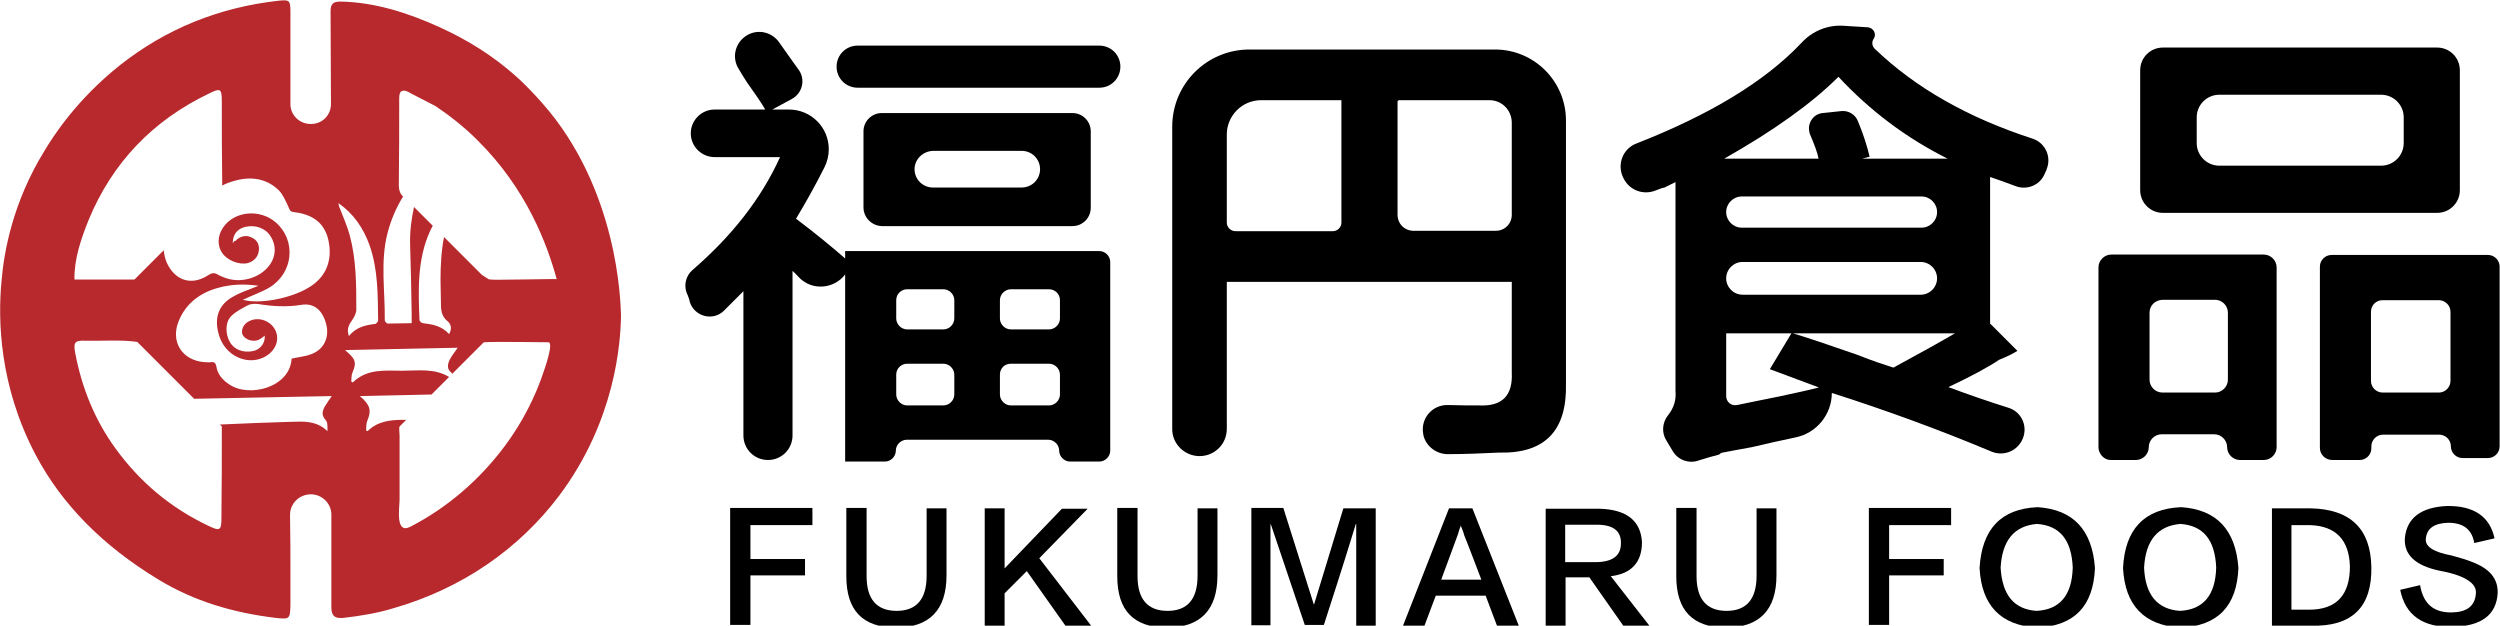
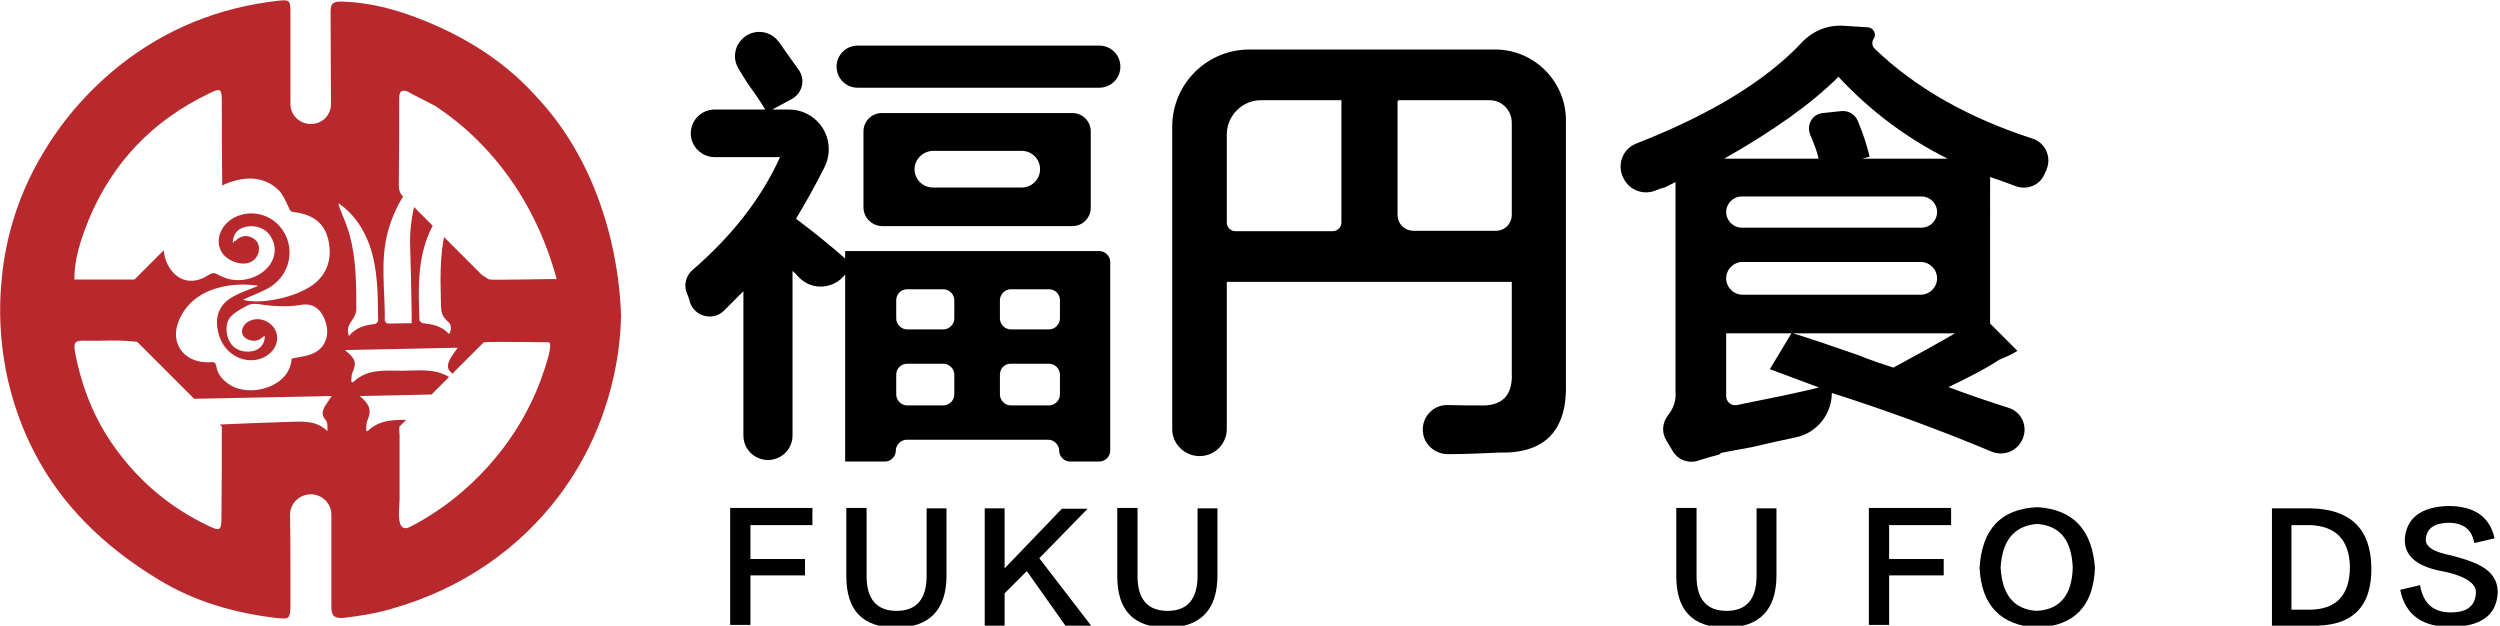
<svg xmlns="http://www.w3.org/2000/svg" id="图层_1" x="0px" y="0px" viewBox="0 0 641.3 160.5" style="enable-background:new 0 0 641.3 160.5;" xml:space="preserve">
  <style type="text/css">	.st0{fill:#B8292D;}</style>
  <g>
    <g>
      <path d="M176.9,77.3l0-0.1c0-0.1-0.1-0.3-0.1-0.4c-0.2-0.7-0.5-1.3-0.7-1.8c-0.7-2-0.1-4.3,1.5-5.7c10.2-8.8,17.7-18.4,22.5-29   h-16.8c-3.3,0-6.1-2.7-6.1-6.1v0c0-3.3,2.7-6.1,6.1-6.1h13c-0.9-1.6-2.5-3.9-4.7-7c-0.8-1.2-1.5-2.4-2.1-3.4   c-1.9-3-0.9-6.9,2.2-8.7l0,0c2.8-1.6,6.3-0.8,8.2,1.9c1.7,2.4,3.3,4.7,4.9,6.9c1.9,2.5,1.1,6.1-1.7,7.6l-5,2.7h4.3   c5.6,0,10.2,4.5,10.2,10.2v0c0,1.6-0.4,3.2-1.1,4.6c-2.4,4.8-4.9,9.2-7.3,13.2c5.3,4,9.5,7.5,12.6,10.2v-1.9h65.2   c1.5,0,2.8,1.3,2.8,2.8v48.4c0,1.5-1.3,2.8-2.8,2.8h-7.5c-1.5,0-2.8-1.3-2.8-2.8v0c0-1.5-1.3-2.8-2.8-2.8h-36.3   c-1.5,0-2.8,1.3-2.8,2.8v0c0,1.5-1.3,2.8-2.8,2.8h-10.2v-48v0c-2.9,3.8-8.5,4.2-11.8,0.8c-0.6-0.6-1.1-1.2-1.7-1.7v42.2   c0,3.5-2.8,6.3-6.3,6.3h0c-3.5,0-6.3-2.8-6.3-6.3v-37c-0.9,0.9-2.2,2.2-3.7,3.7l-1.3,1.3C182.9,82.5,178,81.2,176.9,77.3z    M214.6,17.1L214.6,17.1c0-3,2.4-5.4,5.4-5.4h62c3,0,5.4,2.4,5.4,5.4v0c0,3-2.4,5.4-5.4,5.4h-62C217,22.5,214.6,20.1,214.6,17.1z    M221.5,53.2V33.7c0-2.6,2.1-4.7,4.7-4.7h48.9c2.6,0,4.7,2.1,4.7,4.7v19.6c0,2.6-2.1,4.7-4.7,4.7h-48.9   C223.6,57.9,221.5,55.8,221.5,53.2z M229.9,77v4.7c0,1.5,1.3,2.8,2.8,2.8h9.3c1.5,0,2.8-1.3,2.8-2.8V77c0-1.5-1.3-2.8-2.8-2.8   h-9.3C231.2,74.2,229.9,75.4,229.9,77z M229.9,96.1v5.1c0,1.5,1.3,2.8,2.8,2.8h9.3c1.5,0,2.8-1.3,2.8-2.8v-5.1   c0-1.5-1.3-2.8-2.8-2.8h-9.3C231.2,93.3,229.9,94.5,229.9,96.1z M234.6,43.4L234.6,43.4c0,2.6,2.1,4.7,4.7,4.7h22.8   c2.6,0,4.7-2.1,4.7-4.7v0c0-2.6-2.1-4.7-4.7-4.7h-22.8C236.7,38.8,234.6,40.9,234.6,43.4z M269.1,74.2h-9.8   c-1.5,0-2.8,1.3-2.8,2.8v4.7c0,1.5,1.3,2.8,2.8,2.8h9.8c1.5,0,2.8-1.3,2.8-2.8V77C271.9,75.4,270.6,74.2,269.1,74.2z M256.5,96.1   v5.1c0,1.5,1.3,2.8,2.8,2.8h9.8c1.5,0,2.8-1.3,2.8-2.8v-5.1c0-1.5-1.3-2.8-2.8-2.8h-9.8C257.7,93.3,256.5,94.5,256.5,96.1z" />
      <path d="M300.7,110.1V32.5c0-11,8.9-19.8,19.8-19.8h63c10.1,0,18.2,8.2,18.2,18.2v67.5c0.3,12.1-5.4,18-17.2,17.7   c-4.4,0.2-8.7,0.4-13.1,0.4c-3,0-5.7-2.1-6.3-5l0-0.1c-0.8-4,2.3-7.6,6.3-7.5c3.2,0.1,5.9,0.1,8,0.1c5.9,0.3,8.7-2.5,8.4-8.4V72.3   h-73.1v37.7c0,3.9-3.1,7-7,7h0C303.9,117,300.7,113.9,300.7,110.1z M314.7,34.5v22.6c0,1.2,1,2.2,2.2,2.2h25c1.2,0,2.2-1,2.2-2.2   V25.7h-20.6C318.6,25.7,314.7,29.7,314.7,34.5z M382.1,25.7h-23.2c-0.2,0-0.4,0.2-0.4,0.4v29c0,2.3,1.8,4.1,4.1,4.1h21.1   c2.3,0,4.1-1.8,4.1-4.1V31.5C387.8,28.3,385.3,25.7,382.1,25.7z" />
      <path d="M511,115.9c-13.6-5.7-27.3-10.7-41.1-15.1v0c0,5.5-3.9,10.3-9.3,11.4c-3.3,0.7-7,1.5-11.2,2.5c-3.4,0.6-5.9,1.1-7.5,1.4   c-0.3,0-0.6,0.2-0.9,0.5c-1.6,0.4-3.3,0.9-5.2,1.5c-2.4,0.9-5.2,0-6.6-2.2l-1.8-3c-1.2-2-1-4.5,0.5-6.4c1.5-1.9,2.1-3.9,1.9-6.2   V46.7c-0.6,0.3-1.6,0.8-2.8,1.4c-0.6,0.1-1.4,0.4-2.4,0.8c-3.1,1.2-6.6-0.1-8.1-3.1l-0.1-0.2c-1.7-3.4-0.1-7.5,3.4-8.8   c18.9-7.4,33.1-16,42.4-25.9c2.7-2.9,6.5-4.5,10.5-4.3l6.4,0.4c1.5,0.1,2.4,1.8,1.5,3v0c-0.5,0.8-0.4,1.8,0.3,2.5   c10.4,10,23.9,17.7,40.6,23.1c3.2,1.1,4.8,4.7,3.5,7.8l0,0.1c-0.2,0.4-0.4,0.9-0.6,1.3c-1.2,2.7-4.4,4-7.2,3   c-2.4-0.9-4.6-1.7-6.7-2.4V83l7,7c-0.9,0.6-2.5,1.4-4.7,2.3c-2.8,1.9-7.1,4.2-13,7c5.1,1.9,10.3,3.7,15.4,5.3   c3.6,1.1,5.2,5.2,3.4,8.5v0C517.1,115.9,513.8,117,511,115.9z M479.6,40.2l-1.9,0.5h21.9c-10.6-5.3-19.9-12.3-28-21   c-6.8,6.8-16.6,13.8-29.3,21h24.2c-0.3-1.6-1.1-3.7-2.3-6.5c0,0,0,0,0-0.1c-0.7-2.4,0.9-4.9,3.4-5.1l4.7-0.5   c1.8-0.2,3.6,0.8,4.3,2.6C477.9,34.2,478.9,37.3,479.6,40.2z M442.8,54.4L442.8,54.4c0,2.2,1.8,4,4,4h46.1c2.2,0,4-1.8,4-4v0   c0-2.2-1.8-4-4-4h-46.1C444.6,50.4,442.8,52.2,442.8,54.4z M442.8,71.4L442.8,71.4c0,2.3,1.9,4.2,4.2,4.2h45.7   c2.3,0,4.2-1.9,4.2-4.2v0c0-2.3-1.9-4.2-4.2-4.2H447C444.7,67.2,442.8,69.1,442.8,71.4z M442.8,101.6c0,1.5,1.3,2.6,2.8,2.3   c2.8-0.6,6.4-1.3,10.8-2.2c4.3-0.9,7.8-1.7,10.2-2.3L454,94.7l5.6-9.3c4,1.2,9.6,3.1,16.8,5.6c4,1.6,7.1,2.6,9.3,3.3   c2.2-1.2,5.3-2.9,9.3-5.1c2.8-1.6,5-2.8,6.5-3.7h-58.7L442.8,101.6z" />
-       <path d="M538.3,114.7V68.6c0-1.8,1.5-3.3,3.3-3.3h39.1c1.8,0,3.3,1.5,3.3,3.3v46.1c0,1.8-1.5,3.3-3.3,3.3h-6.1   c-1.8,0-3.3-1.5-3.3-3.3v0c0-1.8-1.5-3.3-3.3-3.3h-13.5c-1.8,0-3.3,1.5-3.3,3.3v0c0,1.8-1.5,3.3-3.3,3.3h-6.5   C539.8,118,538.3,116.5,538.3,114.7z M549,48.8V18c0-3.2,2.6-5.8,5.8-5.8h70.4c3.2,0,5.8,2.6,5.8,5.8v30.8c0,3.2-2.6,5.8-5.8,5.8   h-70.4C551.6,54.6,549,52,549,48.8z M551.4,80.2v17.2c0,1.8,1.5,3.3,3.3,3.3h13.5c1.8,0,3.3-1.5,3.3-3.3V80.2   c0-1.8-1.5-3.3-3.3-3.3h-13.5C552.8,77,551.4,78.4,551.4,80.2z M563.5,30.1v6.6c0,3.2,2.6,5.8,5.8,5.8h41.5c3.2,0,5.8-2.6,5.8-5.8   v-6.6c0-3.2-2.6-5.8-5.8-5.8h-41.5C566.1,24.3,563.5,26.9,563.5,30.1z M595.1,114.9V68.4c0-1.7,1.4-3,3-3h40.1c1.7,0,3,1.4,3,3   v46.1c0,1.7-1.4,3-3,3h-6.5c-1.7,0-3-1.4-3-3v0c0-1.7-1.4-3-3-3h-14.4c-1.7,0-3,1.4-3,3v0.5c0,1.7-1.4,3-3,3h-7   C596.5,118,595.1,116.6,595.1,114.9z M608.2,80v17.7c0,1.7,1.4,3,3,3h14.4c1.7,0,3-1.4,3-3V80c0-1.7-1.4-3-3-3h-14.4   C609.5,77,608.2,78.3,608.2,80z" />
    </g>
    <path class="st0" d="M142.5,30.6c-4.5-5.9-9.5-10.5-10.1-11c-5.8-5.2-12.5-9.4-19.8-12.7c-8-3.6-16.3-6.3-25.2-6.5  c-2,0-2.6,0.6-2.6,2.6c0,7.9,0.1,15.8,0.1,23.7c0,2.8-2.2,5.1-5.1,5.1c0,0-0.1,0-0.1,0c-2.9,0-5.2-2.3-5.2-5.1c0-7.8,0-15.7,0-23.5  c0-3.2-0.2-3.3-3.2-3c-15,1.7-28.6,7.1-40.5,16.5c-11.1,8.8-17.2,18.3-19.4,22C3.2,52,1,64.8,0.4,72c-1,10.3-0.5,27.1,8.7,44.6  c6.7,12.7,17.2,23.4,31.6,32.1c9.2,5.6,19.3,8.5,30,9.8c3.6,0.4,3.7,0.3,3.8-3.2c0-2.7,0-5.4,0-8.1c0-5,0-10-0.1-15.1  c0-3,2.4-5.3,5.4-5.3l0.1,0c2.8,0.1,5.1,2.4,5.1,5.2c0,7.9,0,15.9,0,23.8c0,2.3,1,2.9,3.1,2.7c4.3-0.5,8.7-1.2,12.9-2.5  c17.7-5.1,32.2-15.3,42.4-28.8c14.5-19.3,15.8-39.4,15.9-46.2C159.2,81,159.7,53.4,142.5,30.6z M22.7,56.5  C28.8,41.7,39.2,30.9,53.6,24c3-1.5,3.3-1.3,3.3,2.2c0,6.8,0,13.6,0.1,20.5c0,0.3,0,0.6,0,0.9c0.9-0.5,2-0.9,3.1-1.2  c4.2-1.2,8.2-0.7,11.4,2.4c1.1,1.1,1.8,2.8,2.5,4.3c0.3,0.7,0.4,1.2,1.3,1.3c5.2,0.6,8.1,3,9,7.5c1,5-0.7,9.2-5,11.8  c-4.7,2.9-12.8,4.4-17,3.2c2.3-1.1,4.7-1.9,6.9-3.2c6.1-3.8,6.8-12,1.6-16.6c-4.1-3.6-10.7-3-13.6,1.3c-1.4,2.1-1.5,4.6-0.2,6.5  c1.3,1.9,4.3,3.1,6.5,2.6c1.6-0.4,2.7-1.6,2.9-3.2c0.2-1.6-0.5-2.8-1.9-3.4c-1.4-0.7-3-0.3-4.1,0.9C60,61.8,60,62,59.7,62.4  c0-2.3,1.2-3.7,3.2-4.2c2.6-0.6,5.2,0.3,6.5,2.4c1.5,2.3,1.4,5-0.1,7.2c-2.5,3.6-7.8,5.1-12,3.3c-0.5-0.2-1-0.4-1.5-0.7  c-0.8-0.5-1.5-0.4-2.4,0.2c-4.3,2.8-8.6,1.4-10.7-3.4c-0.4-1-0.6-2-0.7-3l-7.4,7.4c-0.1,0-0.2,0.1-0.2,0.1c0.1,0,0.2-0.1,0.2-0.1  l-0.1,0.1h-0.1c-0.1,0.1-0.3,0.1-0.4,0.2c0.1,0,0.3-0.1,0.4-0.2H19.1C19,66.4,20.8,61.3,22.7,56.5z M56.1,85.7  c1,3.8,4.2,6.5,7.9,6.7c3.8,0.2,7.2-2.5,7.1-5.8c-0.1-3.6-4.3-5.9-7.4-4.1c-1.3,0.7-1.9,2.2-1.5,3.3c0.6,1.3,2.6,2,4.1,1.4  c0.6-0.3,1.1-0.7,1.6-1.1c0.2,1.9-1.2,3.7-3.2,4c-2.4,0.4-4.6-0.4-5.7-2.3c-1.2-2-1.3-5.1,0.3-6.7c1.2-1.2,2.8-2,4.3-2.8  c0.8-0.4,1.8-0.4,2.7-0.3c3.7,0.6,7.3,0.8,11,0.2c3.5-0.6,5.7,1.7,6.5,5.5c0.6,3.2-0.9,6.1-4.1,7.2c-1.6,0.6-3.3,0.7-4.9,1.1  c-0.4,7.4-10.9,10.1-16,6.6c-1.7-1.1-3-2.6-3.3-4.6c-0.2-0.9-0.5-1.2-1.4-1.1c-0.5,0.1-1.1,0-1.6,0c-5.8-0.4-8.9-5.3-6.6-10.7  c1.9-4.5,5.6-7.2,10.2-8.4c3.3-0.9,6.6-1,10.2-0.5c-2.3,1-4.5,1.6-6.5,2.8C56.1,78.1,54.9,81.5,56.1,85.7z M34.7,87.1  c-0.4-0.2-0.7-0.3-1.1-0.3C34,86.8,34.4,86.9,34.7,87.1L34.7,87.1z M83.3,104.3c-0.6,1.1-0.9,2.2,0.2,3.4c0.6,0.6,0.5,1.8,0.5,2.9  c-2.8-2.7-6-2.5-9.3-2.4c-6.1,0.2-12.2,0.4-18.3,0.7l0.5,0.5c0,7.8,0,15.7-0.1,23.5c0,3.2-0.4,3.4-3.3,2  c-9.7-4.6-17.6-11.2-23.9-19.9c-5.3-7.3-8.6-15.5-10.3-24.4c-0.5-2.8-0.2-3.3,2.7-3.2c4.4,0.1,8.8-0.3,13.2,0.3l14.6,14.6  c11.7-0.2,23.5-0.5,35.3-0.7C84.5,102.5,83.9,103.3,83.3,104.3z M87.2,53.5c-0.2-0.4-0.3-0.9-0.4-1.4c3.9,2.7,6.4,6.4,8,10.8  c2.2,6.3,2.1,12.8,2.2,19.3c0,0.3-0.5,0.9-0.8,0.9c-2.5,0.3-4.8,0.8-6.7,3.1c-0.7-1.9,0.1-3,0.9-4.2c0.5-0.7,1-1.7,1-2.6  c0-6.4,0-12.8-1.7-19.1C89.1,58.1,88.1,55.8,87.2,53.5z M138.7,97.5c-0.6,1.6-1.1,2.8-1.2,3c-2.1,4.9-4.8,9.6-8,13.9  c-6.4,8.6-14.7,15.8-24.2,20.7c-4,2.1-2.8-4.9-2.8-7c0-2.2,0-4.5,0-6.7c0-2.3,0-4.6,0-6.8c0-1,0-1.9,0-2.9c0-0.4-0.2-2,0-2.3  c0,0,0.1-0.1,0.1-0.1l1.6-1.6c-0.3,0-0.6,0-0.9,0c-3.3,0-6.5,0.4-9,2.9c-0.1-0.1-0.3-0.1-0.4-0.2c0.1-0.8,0-1.7,0.3-2.4  c1-2.5,0.9-3.6-1-5.6c-0.2-0.2-0.5-0.4-0.9-0.8c6.3-0.1,12.4-0.3,18.4-0.4l4.5-4.5c-3.8-2.3-8-1.6-12-1.6c-4.4,0-9-0.6-12.7,3  c-0.1-0.1-0.3-0.2-0.4-0.2c0.1-0.8,0-1.6,0.3-2.3c1-2.3,0.9-3.3-1-5c-0.2-0.2-0.5-0.4-0.9-0.8c9.8-0.2,19.3-0.4,28.9-0.6  c-0.7,1.1-1.6,2.1-2.1,3.2c-0.5,1.1-0.7,2.3,0.5,3.2c0.1,0.1,0.2,0.2,0.2,0.3l8.1-8.1c2.4-0.2,16.5,0,16.6,0  C142,87.9,140.1,93.7,138.7,97.5z M125.8,71.7c0-0.1-0.2,0-0.3,0c-0.4-0.2-1.6-1-1.9-1.2l-9.7-9.7c-0.7,3.6-0.9,7.3-0.9,11.1  c0,1.8,0.1,3.7,0.1,5.5c0,1.9,0,3.6,1.7,5c0.9,0.7,1.2,1.9,0.4,3.3c-1.9-2.1-4.2-2.5-6.7-2.8c-0.3,0-0.9-0.5-0.9-0.8  c-0.3-7.7-0.6-15.5,2.7-22.8c0.2-0.5,0.5-0.9,0.7-1.4l-4.8-4.8c-0.7,3.2-1.1,6.4-1,9.7c0.2,6,0.3,12,0.4,17.9c0,0.6,0,1.3,0,2.2  c-2.2,0-4.2,0.1-6.2,0.1c-0.2,0-0.7-0.6-0.7-0.8c0.1-7.5-1.2-15,0.7-22.4c0.9-3.4,2.2-6.5,4-9.4l-0.4-0.4c-0.5-0.7-0.7-1.5-0.7-2.5  c0.1-7.4,0.1-14.9,0.1-22.3c0-1,0.2-1.6,0.6-1.8c0.7-0.4,1.7,0.1,2.3,0.5c1.8,0.9,3.8,2,6.4,3.3c3.4,2.3,7.1,5.1,10.7,8.7  c12.7,12.5,18,26.9,20.4,35.7C142.9,71.5,125.8,71.9,125.8,71.7z" />
    <g>
      <path d="M208.4,134.7h-15.9v8.7h14v4.2h-14v12.7h-5.2v-30h21.1V134.7z" />
      <path d="M217.1,147.8v-17.5h5.2v17.5c0,5.9,2.6,8.9,7.7,8.9c5.1,0,7.7-3,7.7-9v-17.3h5.1v17.2c0,8.9-4.4,13.4-13.1,13.4   C221.3,160.9,217.1,156.6,217.1,147.8z" />
      <path d="M279.9,160.5h-6.6l-9.9-14l-5.7,5.7v8.3h-5.1v-30.1h5.1v15.4l14.7-15.3h6.6l-12.4,12.7L279.9,160.5z" />
      <path d="M286.6,147.8v-17.5h5.2v17.5c0,5.9,2.6,8.9,7.7,8.9c5.1,0,7.7-3,7.7-9v-17.3h5.1v17.2c0,8.9-4.4,13.4-13.1,13.4   C290.8,160.9,286.6,156.6,286.6,147.8z" />
-       <path d="M344.6,130.4h8.3v30.1h-5v-26.1h-0.1c-0.8,2.7-3.5,11.4-8.2,25.9h-4.9l-8.7-25.8h-0.1v25.9H321v-30.1h8.2L337,155h0.1   L344.6,130.4z" />
-       <path d="M377.7,130.4l11.9,30.1H384l-2.9-7.7h-12.8l-2.9,7.7h-5.5l11.8-30.1H377.7z M374.7,134.7c0,0.2-0.1,0.6-0.4,1.3   c-0.2,0.7-0.3,1.1-0.4,1.3c-0.1,0.2-1.5,4-4.2,11.4h10.3c-2.8-7.4-4.3-11.2-4.4-11.4c-0.1-0.4-0.3-1.1-0.7-2   C374.7,135,374.7,134.8,374.7,134.7z" />
-       <path d="M423.1,160.5h-6.7l-8.7-12.4h-6.1v12.4h-5.1v-30h13.8c7,0.2,10.6,3.1,10.9,8.6c0,5.1-2.7,8.1-8,8.7L423.1,160.5z    M401.5,134.6v9.6h7.7c4.4,0,6.6-1.6,6.6-4.8c0.1-3.3-2.1-4.9-6.6-4.8H401.5z" />
      <path d="M430,147.8v-17.5h5.2v17.5c0,5.9,2.6,8.9,7.7,8.9c5.1,0,7.7-3,7.7-9v-17.3h5.1v17.2c0,8.9-4.4,13.4-13.1,13.4   C434.2,160.9,430,156.6,430,147.8z" />
      <path d="M500.5,134.7h-15.9v8.7h14v4.2h-14v12.7h-5.2v-30h21.1V134.7z" />
      <path d="M522.7,130.1c9.1,0.6,14,5.8,14.7,15.6c-0.4,9.8-5.3,14.9-14.9,15.3c-9.3-0.6-14.2-5.7-14.7-15.3   C508.4,135.7,513.3,130.5,522.7,130.1z M522.4,156.7c6-0.3,9.1-4,9.3-11.1c-0.3-7.1-3.3-10.8-9.2-11.2c-5.8,0.5-8.9,4.2-9.3,11.2   C513.6,152.6,516.6,156.3,522.4,156.7z" />
-       <path d="M559.5,130.1c9.1,0.6,14,5.8,14.7,15.6c-0.4,9.8-5.3,14.9-14.9,15.3c-9.3-0.6-14.2-5.7-14.7-15.3   C545.1,135.7,550.1,130.5,559.5,130.1z M559.2,156.7c6-0.3,9.1-4,9.3-11.1c-0.3-7.1-3.3-10.8-9.2-11.2c-5.8,0.5-8.9,4.2-9.3,11.2   C550.3,152.6,553.4,156.3,559.2,156.7z" />
      <path d="M592.8,160.5h-10v-30.1h9.9c10.2,0.2,15.4,5.2,15.6,15C608.5,155.7,603.4,160.8,592.8,160.5z M592.5,134.7h-4.7v21.7h4.5   c7,0,10.5-3.7,10.5-11.1C602.6,138.5,599.2,134.9,592.5,134.7z" />
      <path d="M615.7,151.3l5.1-1.2c0.8,4.8,3.5,7.1,8.2,7c3.8-0.1,5.8-1.6,6.1-4.7c0.3-2.1-1.5-3.8-5.2-5c-1.6-0.5-2.9-0.8-4.1-1   c-6.2-1.3-9.2-4.1-8.9-8.4c0.5-5.1,4.1-7.9,10.8-8.2c6.9-0.1,11,2.7,12.2,8.3l-5.2,1.2c-0.6-3.5-2.8-5.2-6.7-5.2   c-3.5,0.1-5.4,1.4-5.7,3.9c-0.4,2.1,1.8,3.6,6.6,4.5c2.2,0.6,3.9,1.1,5.1,1.6c4.6,1.7,6.8,4.3,6.7,8c-0.3,5.6-4.1,8.5-11.5,8.7   C621.5,161,617,157.8,615.7,151.3z" />
    </g>
  </g>
</svg>